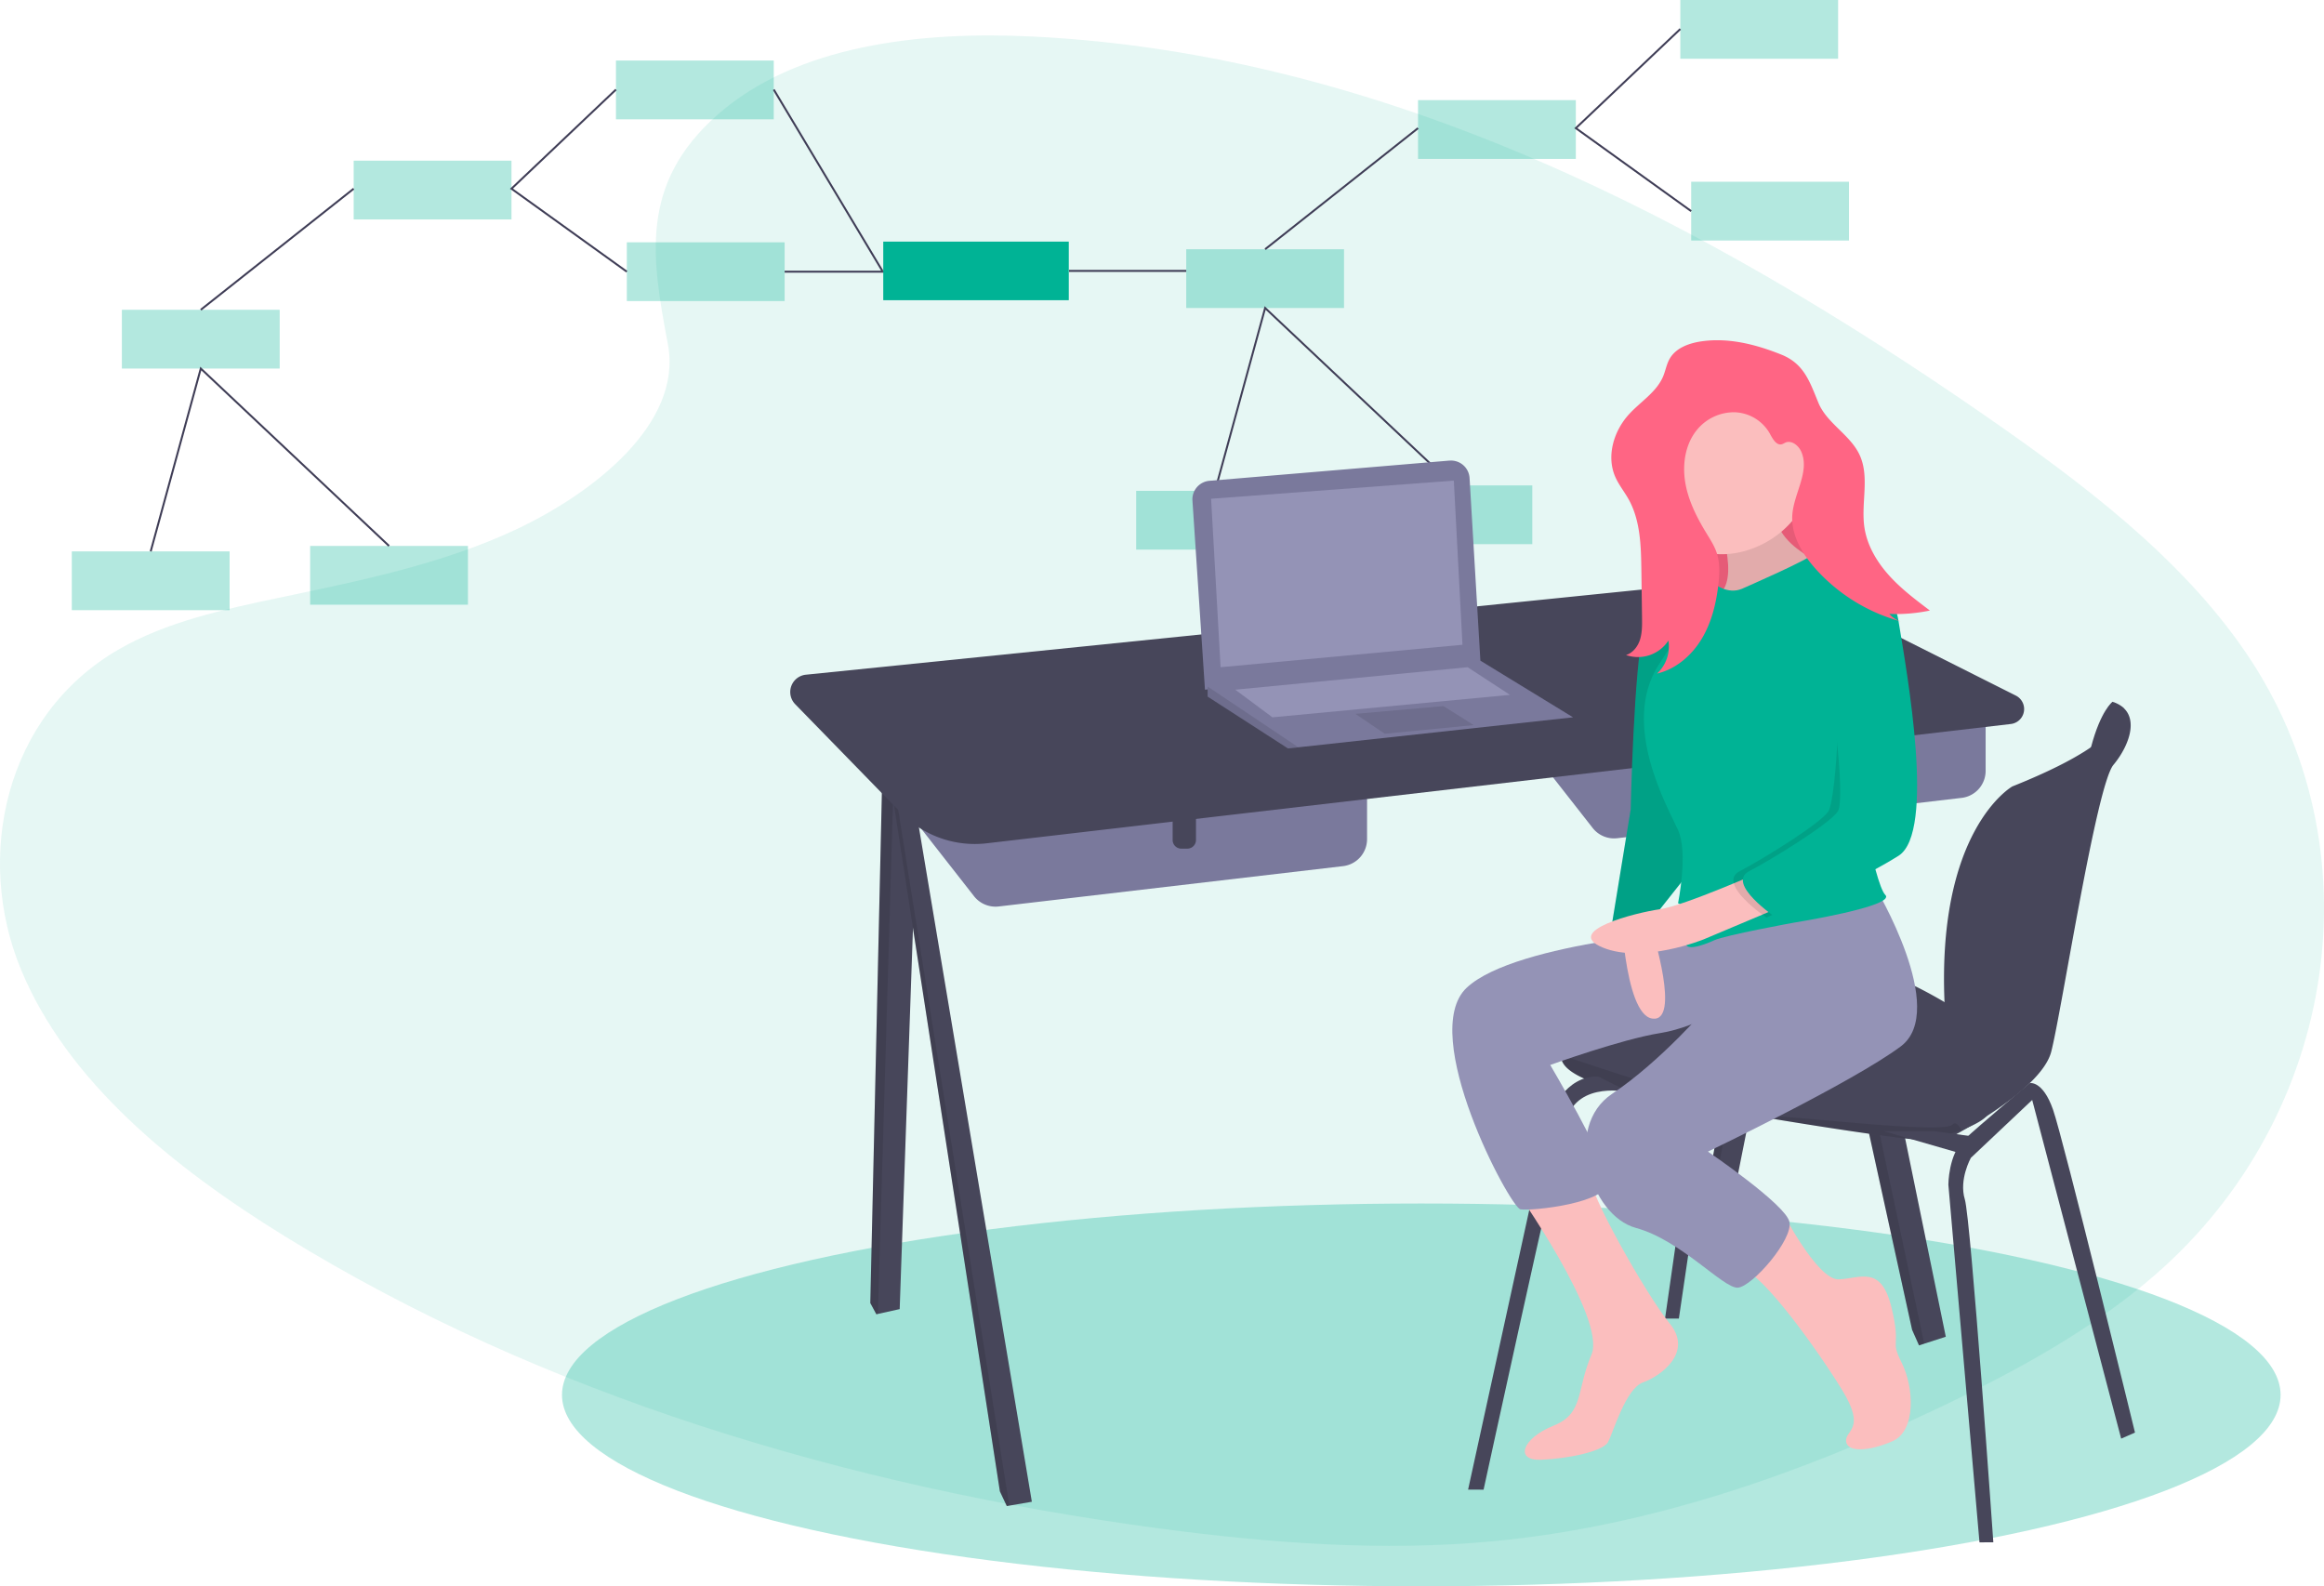
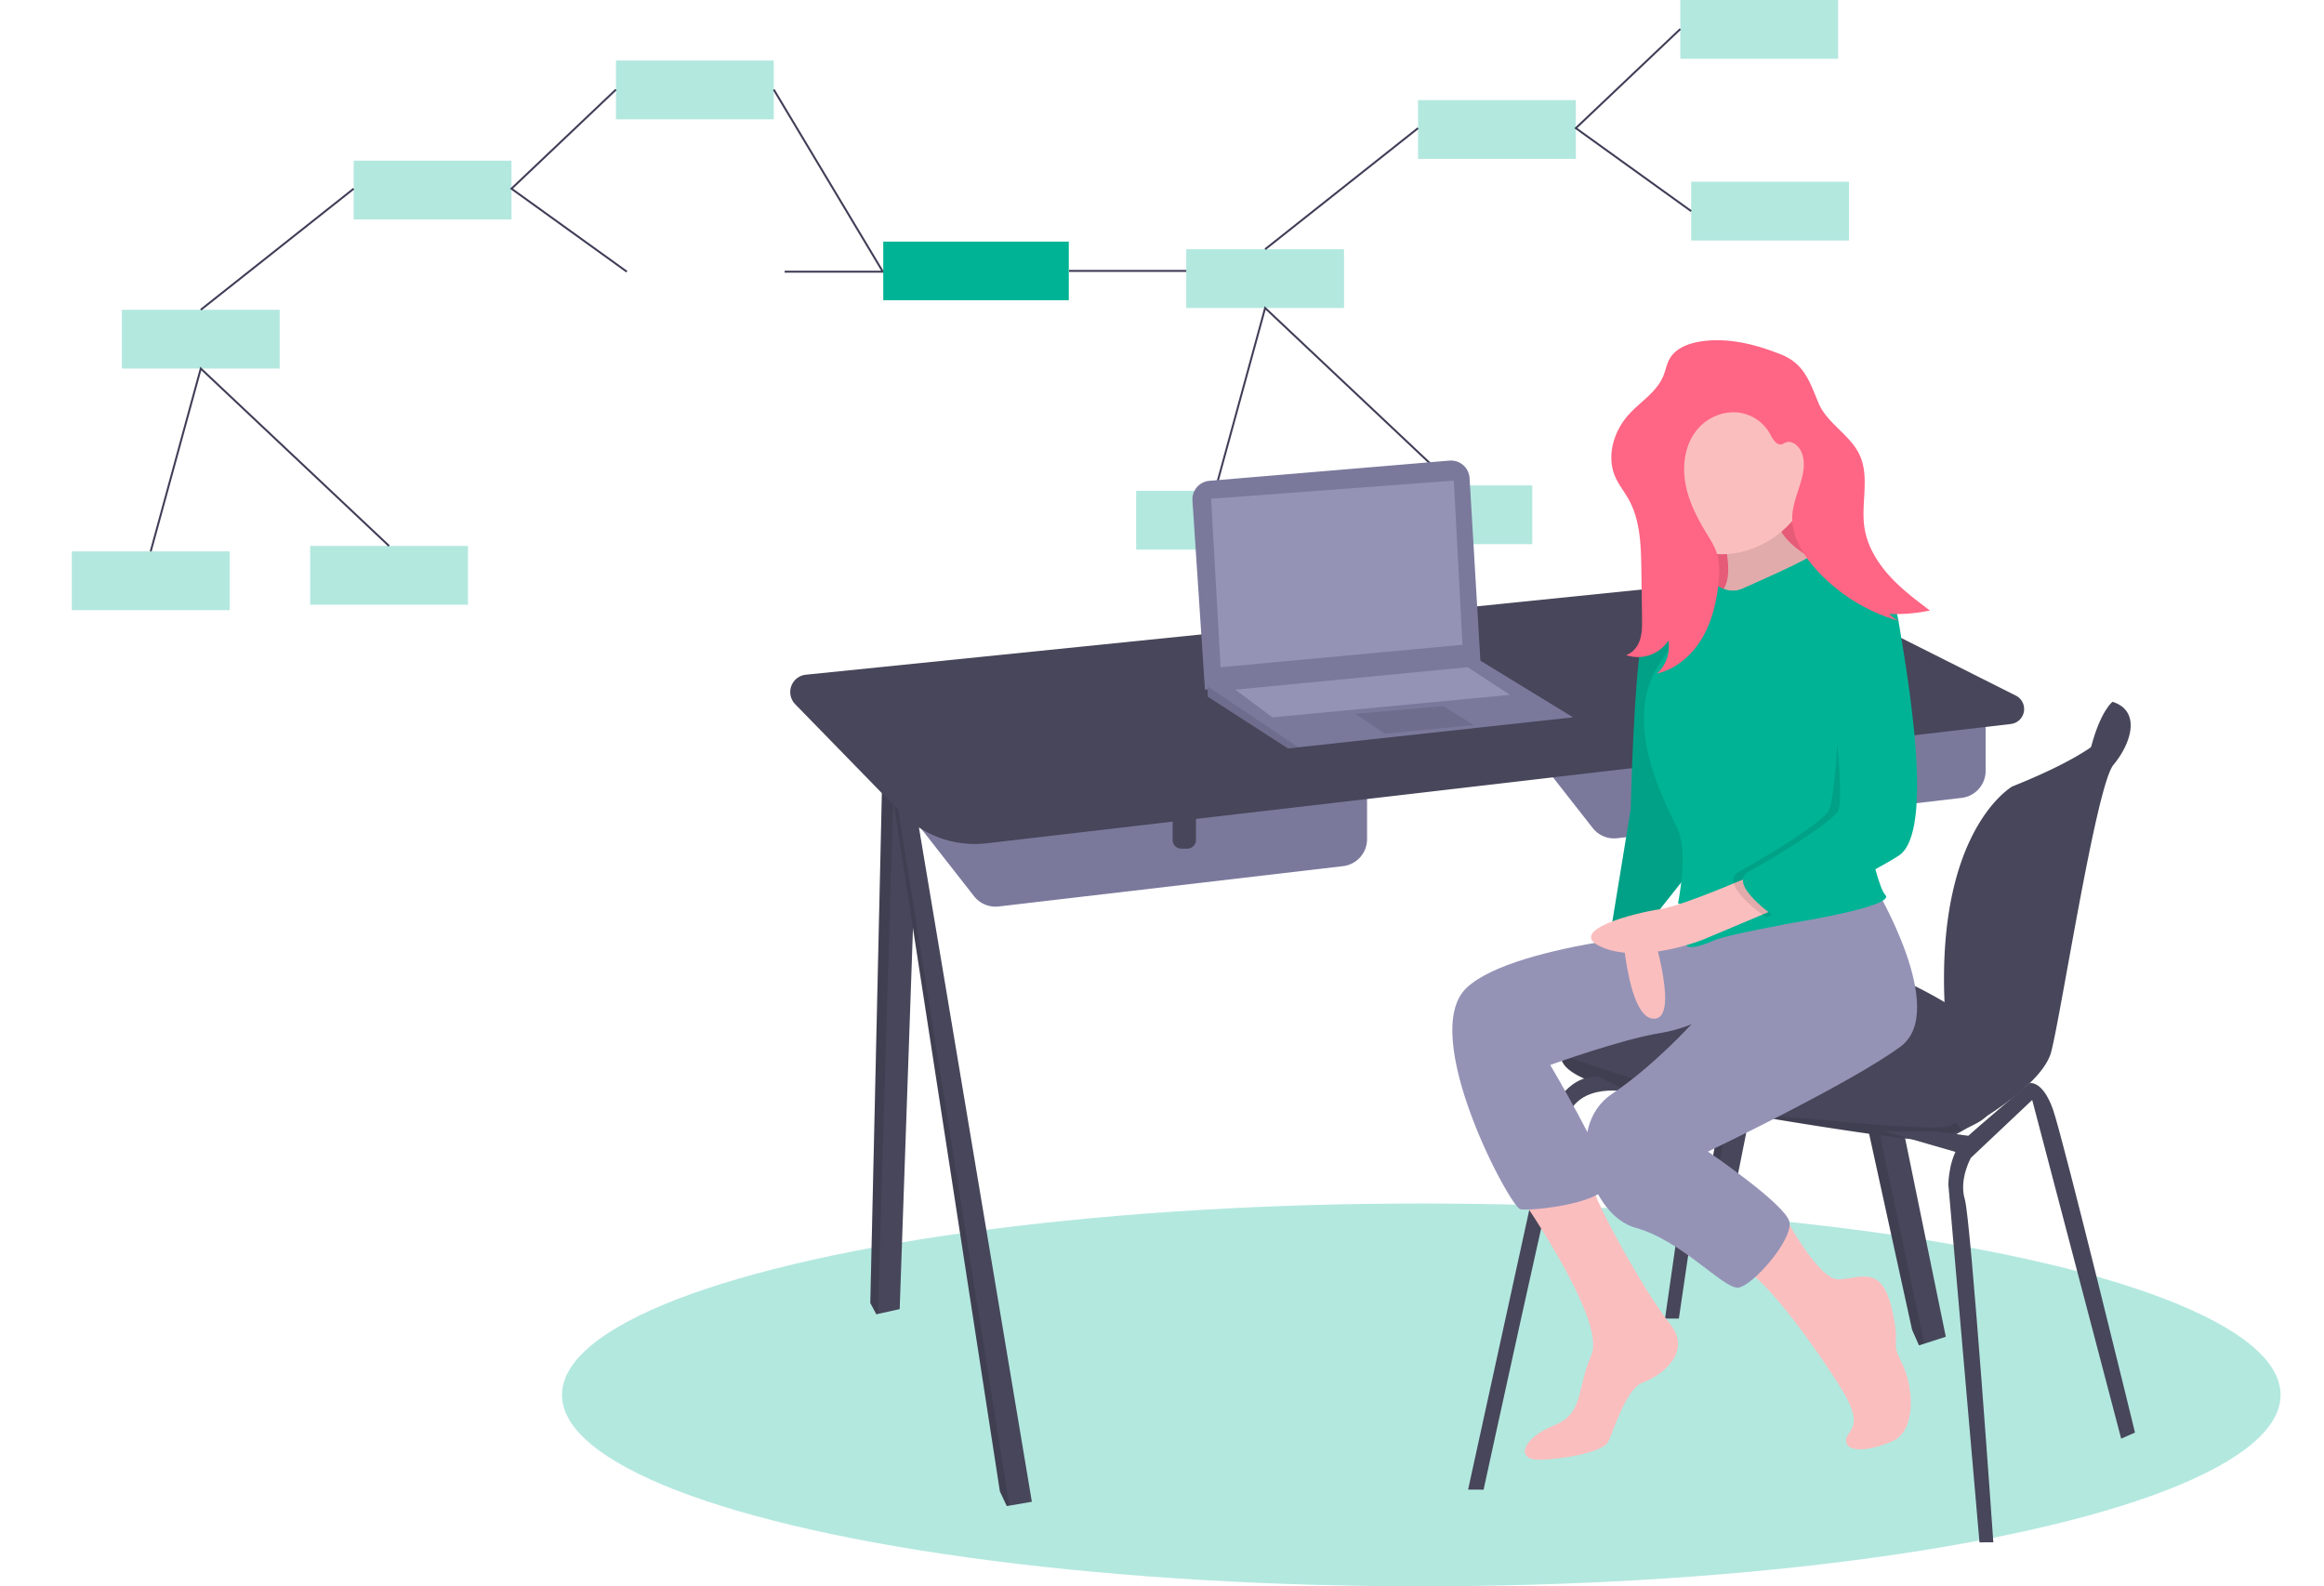
<svg xmlns="http://www.w3.org/2000/svg" viewBox="0 0 1190 812.21">
  <defs>
    <style>.cls-1,.cls-2,.cls-4{fill:#00b395;}.cls-1,.cls-6{opacity:0.1;}.cls-1,.cls-2,.cls-6{isolation:isolate;}.cls-2{opacity:0.3;}.cls-3{fill:none;stroke:#3f3d56;stroke-miterlimit:10;}.cls-5{fill:#47465a;}.cls-7{fill:#7a799c;}.cls-8{fill:#9493b6;}.cls-9{fill:#ff6584;}.cls-10{fill:#fbbebe;}</style>
  </defs>
  <title>WorkflowAnalysis</title>
  <g id="Layer_2" data-name="Layer 2">
    <g id="e87ddc62-7528-42a5-8b37-f74ed0351019">
-       <path class="cls-1" d="M367.46,58.71c40.36-35.58,103.74-42.87,161.44-40,181.19,8.92,344.72,95.37,486.23,193.17,51.23,35.42,101.66,73.57,134.9,122.34,67.68,99.25,47.6,236.76-46.51,318.53-32,27.86-70.84,49.15-110.68,68.06-70.85,33.61-147.3,60.6-227.72,68.28-57.34,5.48-115.39,1-172.4-6.62-159.28-21.35-315.63-68.59-446.67-149.35C88.58,597.73,34.41,553.65,10.71,496.32S2.14,366.37,60.88,332.45c24.27-14,53.29-20.36,81.7-26.33,41.79-8.75,84.31-17.39,122-35.19,39-18.4,85.13-54,77.42-94.67C333.76,132.57,327.1,94.22,367.46,58.71Z" />
      <rect class="cls-2" x="726.1" y="51.27" width="80.8" height="30.09" />
      <rect class="cls-2" x="860.4" width="80.8" height="30.09" />
      <rect class="cls-2" x="865.97" y="93.06" width="80.8" height="30.09" />
      <rect class="cls-2" x="607.41" y="127.61" width="80.8" height="30.09" />
      <rect class="cls-2" x="581.77" y="251.32" width="80.8" height="30.09" />
      <rect class="cls-2" x="703.81" y="248.53" width="80.8" height="30.09" />
      <polyline class="cls-3" points="860.4 14.86 806.9 65.62 865.97 108.11" />
      <line class="cls-3" x1="726.1" y1="65.62" x2="647.81" y2="127.61" />
      <polyline class="cls-3" points="622.17 251.3 647.81 157.7 744.21 248.53" />
      <rect class="cls-2" x="181.1" y="82.27" width="80.8" height="30.09" />
      <rect class="cls-2" x="315.4" y="31" width="80.8" height="30.09" />
-       <rect class="cls-2" x="320.97" y="124.06" width="80.8" height="30.09" />
      <rect class="cls-2" x="62.41" y="158.61" width="80.8" height="30.09" />
      <rect class="cls-2" x="36.77" y="282.32" width="80.8" height="30.09" />
      <rect class="cls-2" x="158.81" y="279.53" width="80.8" height="30.09" />
      <polyline class="cls-3" points="315.4 45.86 261.9 96.62 320.97 139.11" />
      <line class="cls-3" x1="181.1" y1="96.62" x2="102.81" y2="158.61" />
      <polyline class="cls-3" points="77.17 282.3 102.81 188.7 199.21 279.53" />
      <line class="cls-3" x1="401.77" y1="139.11" x2="493.41" y2="139.11" />
      <rect class="cls-4" x="452.27" y="123.71" width="95" height="30" />
      <line class="cls-3" x1="547.4" y1="138.71" x2="607.41" y2="138.71" />
      <line class="cls-3" x1="451.82" y1="138.71" x2="396.2" y2="45.86" />
      <ellipse class="cls-2" cx="727.77" cy="714.21" rx="440" ry="98" />
      <polygon class="cls-5" points="931.76 391.61 888.85 606.58 879.56 606.58 878.54 604.99 875.58 600.39 912.74 399.57 918.38 397.21 931.76 391.61" />
      <polygon class="cls-6" points="918.38 397.21 878.54 604.99 875.58 600.39 912.74 399.57 918.38 397.21" />
      <polygon class="cls-5" points="996.34 684.43 985.31 687.99 982.63 688.86 979.09 680.89 918.38 403.96 924.69 402.55 937.95 399.57 996.34 684.43" />
      <polygon class="cls-6" points="985.31 687.99 982.63 688.86 979.09 680.89 918.38 403.96 924.69 402.55 985.31 687.99" />
      <polygon class="cls-5" points="470.41 391.61 460.68 670.28 449.53 672.75 448.74 672.93 445.64 667.18 451.83 394.26 457.79 393.42 470.41 391.61" />
      <polygon class="cls-6" points="457.79 393.42 449.53 672.75 448.74 672.93 445.64 667.18 451.83 394.26 457.79 393.42" />
      <polygon class="cls-5" points="528.36 768.92 516.82 770.91 515.53 771.13 511.99 763.61 455.81 399.57 457.43 399.08 465.99 396.48 528.36 768.92" />
      <polygon class="cls-6" points="516.82 770.91 515.53 771.13 511.99 763.61 455.81 399.57 457.43 399.08 516.82 770.91" />
      <path class="cls-7" d="M772.52,369.05l43,54.88a13.9,13.9,0,0,0,12.59,5.25l176.32-20.65a13.93,13.93,0,0,0,12.31-13.83V354Z" />
      <path class="cls-5" d="M917.16,377.9H929.1v17.23a4.43,4.43,0,0,1-4.43,4.44H921.6a4.44,4.44,0,0,1-4.44-4.44h0V377.9Z" />
      <path class="cls-7" d="M455.81,404l42.95,54.88a14,14,0,0,0,12.59,5.25l176.32-20.65A13.93,13.93,0,0,0,700,429.64V389Z" />
      <path class="cls-5" d="M600.45,412.84H612.4v17.24a4.44,4.44,0,0,1-4.44,4.44h-3.07a4.44,4.44,0,0,1-4.44-4.44h0V412.84Z" />
      <path class="cls-5" d="M505.16,431.79l524.46-61.09a7.71,7.71,0,0,0,2.58-14.55L938.38,309a108.69,108.69,0,0,0-59.8-11L412.63,345.46a8.92,8.92,0,0,0-5.45,15.1l54.25,55.67A52.69,52.69,0,0,0,505.16,431.79Z" />
      <path class="cls-5" d="M1087.32,362.42l-5.61-3.1s-6.06,4.46-11,23.24,9.22.2,9.22.2l6.19-12.82Z" />
      <path class="cls-5" d="M1027.3,534.48s-5.75,27-8.4,34.5c-1.3,3.68-7.58,7-14.55,9.62a97.31,97.31,0,0,1-19.07,5c-7.52.89-103.95-14.15-150.83-24.33-31.59-6.85-35.67-14.71-35-19.11a6.41,6.41,0,0,1,1.79-3.45s46.45-31.4,62.81-46.44,48.66-3.1,84,3.1S1027.3,534.48,1027.3,534.48Z" />
      <path class="cls-5" d="M1081.71,359.32s21.67,14.16-51.31,43.35c0,0-39.67,22.37-34.51,114.5a25.27,25.27,0,0,0,3.68,11.7c7.53,12.39,23.66,43.74-3.23,47.63v7.08s48.65-24.33,54-45.12,23-136.23,31.85-146.85S1096.75,364.19,1081.71,359.32Z" />
      <path class="cls-6" d="M1004.35,578.6a97.31,97.31,0,0,1-19.07,5c-7.52.89-103.95-14.15-150.83-24.33-31.59-6.85-35.67-14.71-35-19.11,20.76,7.1,88.18,29.64,112.37,31.5,28.75,2.21,83.68,8.36,87.85,4.18C1001.3,574.21,1002.94,575.91,1004.35,578.6Z" />
      <path class="cls-5" d="M751.73,762.72l42-192s7.52-20.34,24.77-19.46l15.93,8s-26.54-6.19-32.29,14.16-42.47,189.31-42.47,189.31Z" />
      <polygon class="cls-5" points="852.58 675.14 869.39 557.93 876.91 557.93 859.66 675.14 852.58 675.14" />
      <path class="cls-5" d="M1013.59,789.71,997.66,606.58s0-15.48,8-23,33.66-29,33.66-29,6.59-1.55,11.9,13.49,42,165.43,42,165.43l-7.08,3.1-45.56-173.4-31.4,29.64s-6.2,11.06-3.1,21.23,14.6,175.61,14.6,175.61Z" />
      <polygon class="cls-5" points="964.49 579.16 1004.3 590.66 1013.15 582.25 990.15 579.16 964.49 579.16" />
      <path class="cls-7" d="M610.59,256.3,617,353.13l141.1-13.71-5.61-94.65a9.52,9.52,0,0,0-10.07-8.94h-.23L619.29,246.18A9.52,9.52,0,0,0,610.59,256.3Z" />
      <polygon class="cls-7" points="805.47 367.28 664.81 382.63 659.5 383.21 618.37 356.67 618.37 350.92 758.14 338.33 805.47 367.28" />
      <polygon class="cls-6" points="664.81 382.63 659.5 383.21 618.37 356.67 618.37 351.52 664.81 382.63" />
      <polygon class="cls-8" points="620.14 255.37 625 341.63 748.86 330.13 744.43 246.08 620.14 255.37" />
      <polygon class="cls-6" points="694.01 365.51 709.05 375.69 754.61 371.26 739.12 361.53 694.01 365.51" />
      <polygon class="cls-8" points="632.52 353.13 651.54 367.28 773.18 355.78 751.51 341.63 632.52 353.13" />
      <rect class="cls-9" x="848.38" y="222.42" width="89.79" height="89.79" />
      <rect class="cls-6" x="848.38" y="222.42" width="89.79" height="89.79" />
      <path class="cls-10" d="M879.3,264s12.67,34.31,0,40.64,45.39,0,45.39,0l16.36-13.19s-36.94-10.56-31.66-34.84S879.3,264,879.3,264Z" />
      <path class="cls-6" d="M879.3,264s12.67,34.31,0,40.64,45.39,0,45.39,0l16.36-13.19s-36.94-10.56-31.66-34.84S879.3,264,879.3,264Z" />
      <path class="cls-10" d="M775.33,608.09s47.5,67,39.58,85.5-3.69,30.08-19.52,36.42-20.06,17.94-6.34,17.41,31.67-4.22,34.31-9,9-27.44,17.94-30.61,25.86-15.31,13.72-30.08S812.3,608.55,814.66,603,775.33,608.09,775.33,608.09Z" />
      <path class="cls-8" d="M874.55,475.62S776.38,482,751.05,505.7s22.17,112.42,27.45,113.47,46.44-3.16,44.86-14.78-29.56-59.11-29.56-59.11,36.42-13.19,56.47-16.36S892.5,511,892.5,511Z" />
      <path class="cls-10" d="M829.69,460.84s1.58,58.58,16.36,60.69,0-44.86,0-44.86l-.53-17.94Z" />
      <path class="cls-4" d="M874.55,307.25s-27.44-7.91-32.72,13.2S835,414.39,835,414.39l-9.5,58.06s17.42-5.28,21.11-2.64l22.17-28Z" />
      <path class="cls-6" d="M874.55,307.25s-27.44-7.91-32.72,13.2S835,414.39,835,414.39l-9.5,58.06s17.42-5.28,21.11-2.64l22.17-28Z" />
      <path class="cls-10" d="M912.05,619.33s18.45,36.26,29.53,35.73,21.64-7.39,26.92,14.25-1.06,15.84,5.28,28.5,7.38,34.84-4.75,40.11-23.23,5.81-23.75,0,10.55-5.8-2.12-26.39-39.58-58-50.66-61.75S912.05,619.33,912.05,619.33Z" />
      <path class="cls-8" d="M960.05,454s38,63.33,13.2,81.8-98.7,53.84-98.7,53.84,39.59,26.91,41.7,35.89-19,33.25-26.39,33.77-29-24.27-52.25-30.61S800.14,577,825.47,560.06s49.08-44.86,49.08-44.86l-7.38-40.63Z" />
      <path class="cls-10" d="M927.11,242.77c0,22.44-23,41-45.43,41a40.64,40.64,0,0,1,0-81.28C904.12,202.49,927.11,220.32,927.11,242.77Z" />
      <path class="cls-4" d="M892,301.45s36.42-15.84,36.42-17.95,21.11,4.75,25.86,9,7.39,3.7,10.55,12.14S949,391.7,949,391.7s10.56,60.69,16.36,66.5-47,14.25-47,14.25-34.84,6.33-40.64,9-16.36,6.33-14.25,0,11.08-11.08-4.22-19c0,0,5.27-25.86,0-37.47s-29.56-53.84-10-84.45,28.5-41.69,28.5-41.69S884.58,304.61,892,301.45Z" />
      <path class="cls-10" d="M903.58,445.53s-41.17,18.26-53.57,20-49.87,11.19-29.29,19.64,51.72-4.23,51.72-4.23l43.81-18.47Z" />
      <path class="cls-6" d="M947.9,299.83s15.2-7.36,19.43,18.51,19,107.66,0,119.8-62.81,31.67-62.81,31.67-25.86-17.42-13.72-23.75,41.17-24.28,45.39-30.61,8.49-77,1.1-88.64S947.9,299.83,947.9,299.83Z" />
      <path class="cls-4" d="M946.86,293.53s21.11-1.06,25.33,24.81,19,107.66,0,119.8-62.8,31.67-62.8,31.67-25.87-17.42-13.73-23.75,41.17-24.28,45.39-30.61-3.16-72.31-10.55-83.92S946.86,293.53,946.86,293.53Z" />
      <path class="cls-9" d="M871.67,174.71c-6.48.89-13.43,3.26-16.69,8.93-1.6,2.77-2.11,6-3.34,9-3.39,8.15-11.63,13-17.58,19.55-7.75,8.5-11.59,21.32-7,31.88,1.77,4.09,4.64,7.59,6.82,11.48,6.08,10.84,6.4,23.87,6.58,36.3l.34,24.44c.05,3.73.09,7.54-1,11.1s-3.64,6.89-7.19,8a18.61,18.61,0,0,0,21.7-7.41,19,19,0,0,1-5.82,16.9c9.68-2.28,17.79-9.32,22.9-17.84s7.49-18.44,8.55-28.33c.56-5.22.76-10.63-.89-15.62-1.17-3.52-3.2-6.67-5.12-9.83-5-8.16-9.44-16.83-11-26.24s0-19.74,6.12-27.07a24.47,24.47,0,0,1,19.31-8.86,21.51,21.51,0,0,1,17.93,11c1.41,2.65,3.42,6.26,6.28,5.32a14.82,14.82,0,0,0,1.55-.76c3.19-1.45,6.82,1.41,8.22,4.63,4.44,10.12-3.73,21.18-4.58,32.2-.78,10.26,4.93,19.93,11.77,27.61a90.65,90.65,0,0,0,44.35,27.25,12.43,12.43,0,0,1-6.43-4,85.05,85.05,0,0,0,20.75-1.74c-7.42-5.6-14.9-11.24-21.1-18.18s-11.11-15.31-12.45-24.51c-1.79-12.35,2.81-25.73-2.45-37-4.81-10.35-16.74-16.13-21.09-26.68-4.42-10.71-7.29-20-19-24.68C899.24,176.4,885.48,172.84,871.67,174.71Z" />
    </g>
  </g>
</svg>